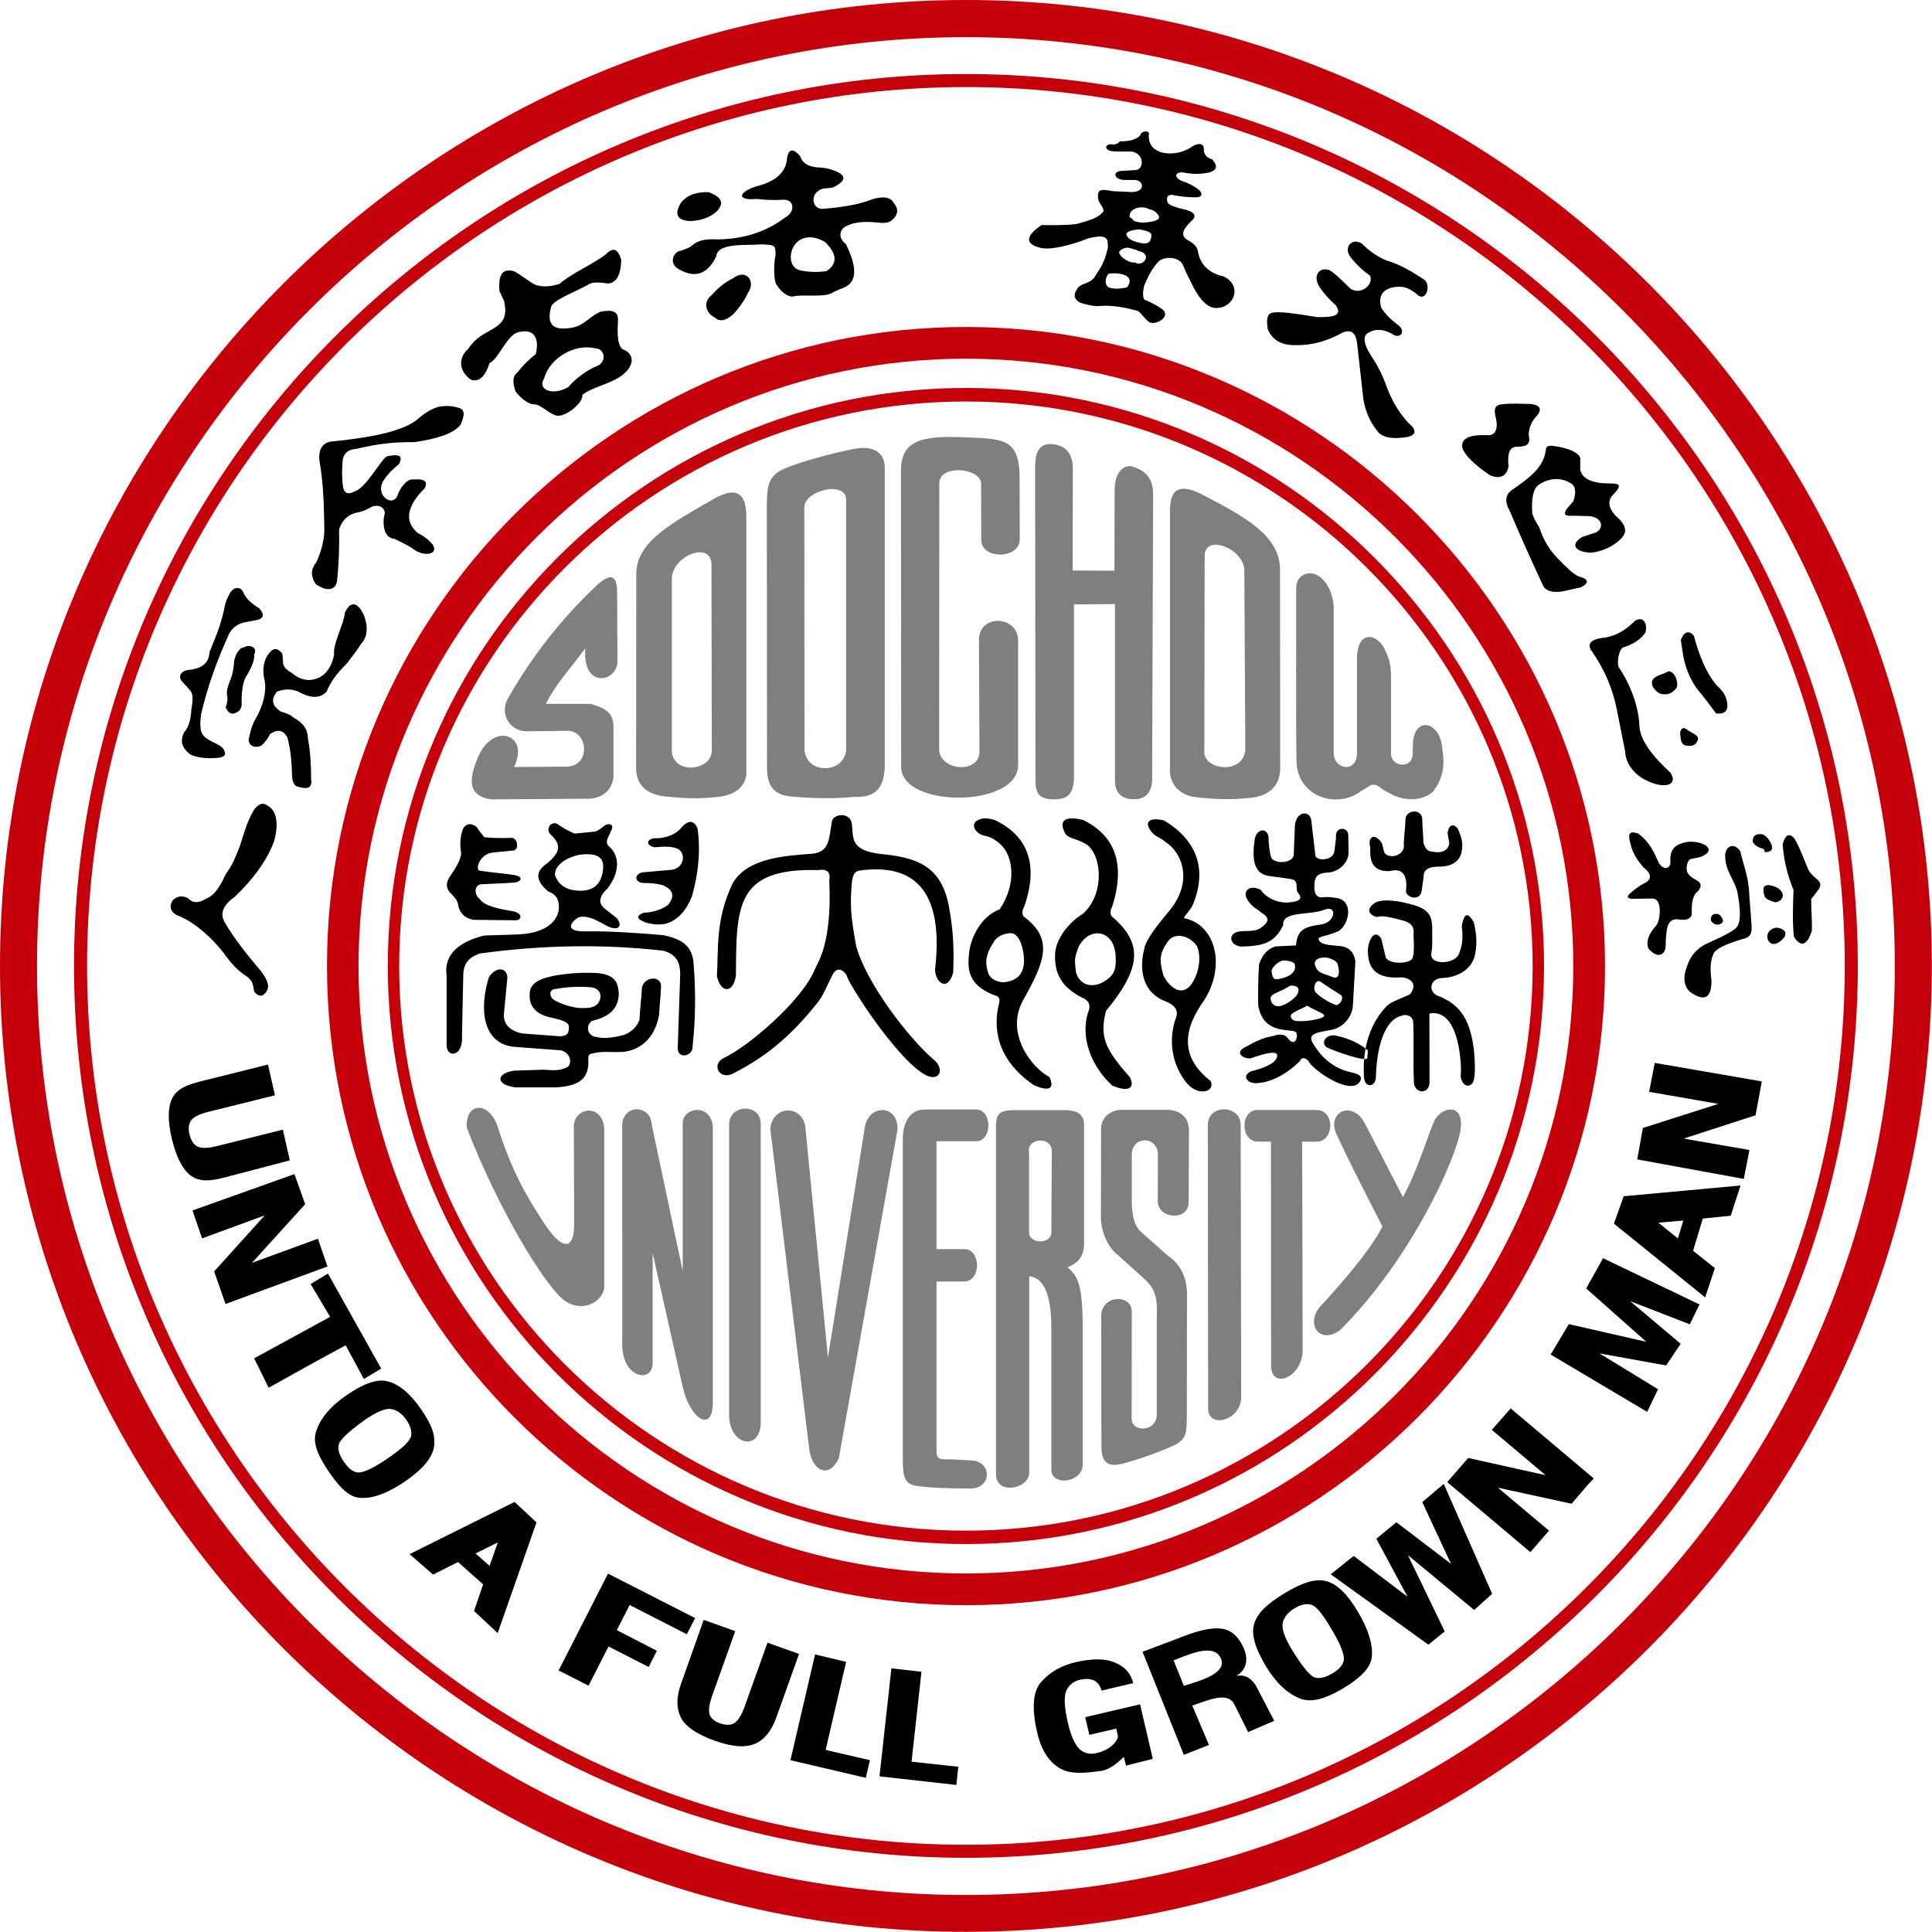
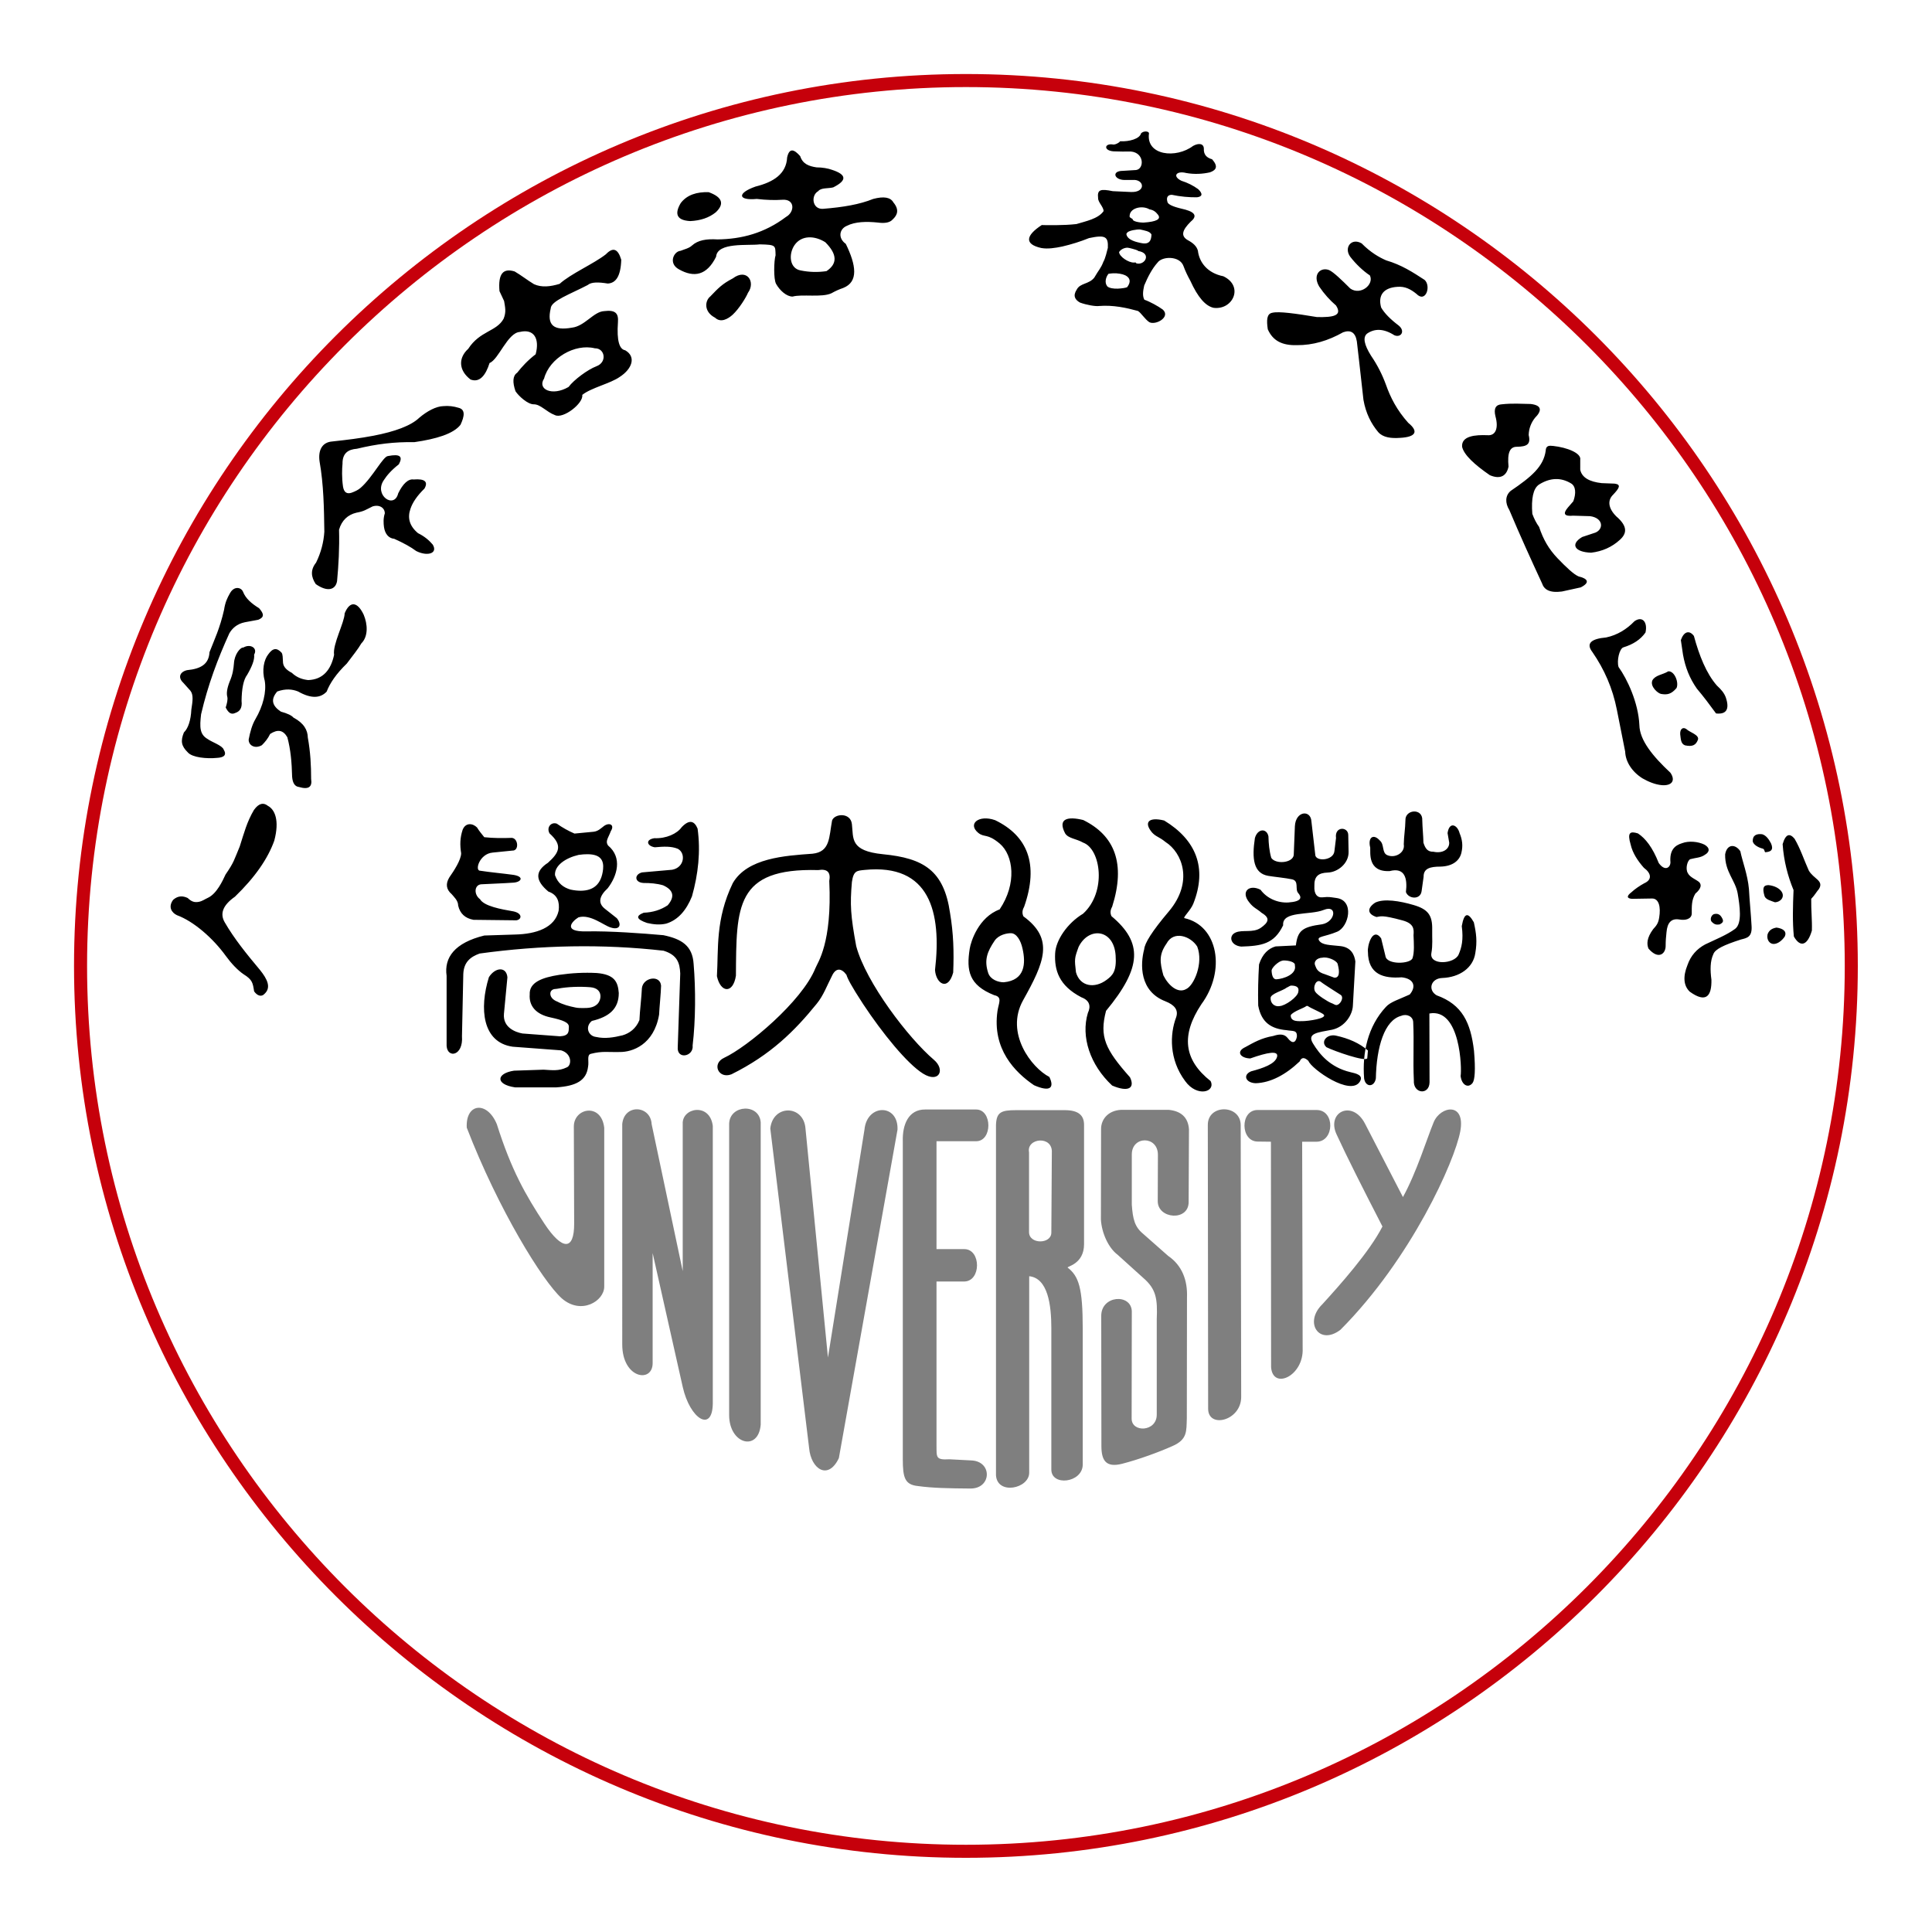
<svg xmlns="http://www.w3.org/2000/svg" version="1.1" id="图层_1" x="0px" y="0px" viewBox="0 0 116.93 116.93" style="enable-background:new 0 0 116.93 116.93;" xml:space="preserve">
  <style type="text/css">
	.st0{fill-rule:evenodd;clip-rule:evenodd;fill:#C6000B;}
	.st1{fill-rule:evenodd;clip-rule:evenodd;fill:#7F7F7F;}
	.st2{fill-rule:evenodd;clip-rule:evenodd;}
</style>
  <path class="st0" d="M58.46,5.27c29.3,0,53.19,23.9,53.19,53.19c0,29.29-23.89,53.19-53.19,53.19c-29.3,0-53.19-23.89-53.19-53.19  C5.27,29.17,29.17,5.27,58.46,5.27 M58.46,4.48c29.73,0,53.98,24.25,53.98,53.98c0,29.73-24.25,53.98-53.98,53.98  c-29.73,0-53.98-24.25-53.98-53.98C4.48,28.73,28.73,4.48,58.46,4.48" />
-   <path class="st1" d="M62.65,28.27c-0.01-1.17,0.45-1.49,1.19-1.37c0.74,0.12,1.13,0.65,1.09,1.62l-0.01,6.01l2.53,0.01l0.01-4.85  c0-1.46,0.87-1.59,1.16-1.42c0.78,0.24,1.17,0.77,1.17,1.64l-0.06,17.22c0.02,0.81-0.42,1.26-1.09,1.24  c-0.71,0.01-1.16-0.34-1.16-1.14l0-10.67l-2.48,0.02v10.58c-0.05,0.84-0.35,1.23-1.21,1.22c-0.87-0.01-1.12-0.3-1.12-1.17  L62.65,28.27 M29.73,48.38l5.7-0.04c0.9,0.07,1.78-0.49,1.7-1.62l0-2.36c0.02-0.88-0.01-1.4-1.41-1.76l-2.68,0  c0.65-1.28,1.3-1.9,2.39-3.37c-0.22,2.53,1.99,2.06,1.94,0.74l-0.02-4.14c-0.01-0.87-0.28-1.27-1.2-0.43  c-2.09,1.95-3.96,4.31-5.42,6.9c-0.5,0.91,0.12,1.97,1.16,1.96c0.82-0.01,1.63-0.02,2.45-0.03c1.26-0.01,1.44,2.12-0.03,2.17  l-3.2,0.02c0.98-1.98-1.27-2.74-2.17-0.61C28.34,47.22,28.32,48.17,29.73,48.38 M48.69,45.35c0.09,1.6,2.52,1.46,2.52-0.04l0-15.08  c0-1.14-2.53-0.58-2.53,0.49L48.69,45.35z M47.44,28.38c0.97-0.43,2.95-0.95,4.18-1.2c1.23-0.25,1.93,0.18,1.93,1.17l0,18.04  c-0.05,1.45-0.7,1.89-1.87,1.84c-1.27,0.13-2.61,0.08-3.79-0.02c-1.11-0.1-1.46-0.71-1.47-1.72l-0.01-15.9  C46.42,29.49,46.47,28.8,47.44,28.38 M54.54,46.41c0,2.51,7.07,2.5,7.08-0.1l0-7.53c0-1.55-2.38-1.64-2.37-0.05l0.03,6.75  c0.01,1.39-2.44,1.17-2.44-0.14l0.01-16.1c0-1.16,2.53-0.93,2.53,0.04l0.01,3.43c0.04,1.16,2.32,1.14,2.33-0.07l-0.01-3.5  c0.04-2.64-0.9-2.58-3.5-2.68c-2.6-0.1-3.71,0.28-3.68,2.1L54.54,46.41z M72.89,45.42c-0.15,1.17,2.38,1.54,2.48-0.07l-0.06-10.82  c-0.01-1.31-2.34-2.24-2.4-0.93L72.89,45.42z M72.8,29.95c2.53,1.32,4.66,2.46,4.67,4.51l0.01,11.93c0.03,1.02-0.5,1.74-1.73,1.89  c-1.23,0.14-2.32,0.09-3.36-0.03c-1.05-0.12-1.66-0.84-1.58-1.82l0-15.4C70.81,30.18,70.9,28.96,72.8,29.95 M43.08,45.4  c0.02,1.3-2.41,1.51-2.42,0l0-10.36c0-1.39,2.34-2.31,2.4-0.93L43.08,45.4z M43.17,30.21c-2.4,1.39-4.66,2.55-4.66,4.51L38.5,46.38  c-0.03,1.02,0.51,1.68,1.74,1.82c1.23,0.14,2.14,0.15,3.24,0.03c1.1-0.12,1.78-0.72,1.69-1.7l0-15.23  C45.16,30.43,45.01,29.15,43.17,30.21 M78.45,35.6c0.01,0.8-0.03,8.4,0.02,10.5c0.05,2.1,2.42,2.89,3.89,1.79  c0.59-0.34,0.58-0.42,0.84-0.39c0.25,0.02,0.38,0.28,0.84,0.47c0.76,0.47,1.85,0.61,2.66-0.02c0.57-0.69,0.73-1.51,0.64-2.25  l-0.06-0.5c-0.19-1.62-1.74-1.85-1.77-0.11l-0.01,0.55c-0.02,0.93-1.31,0.78-1.31-0.02v-4.08c0-0.9,0.05-1.43-0.43-2.33  c-0.48-0.89-1.63-1.07-1.63,0.68l0,5.68c0,1.25-1.41,1.01-1.41,0.01l0-8.82c-0.01-0.57-0.26-1.44-0.88-1.88  C79.23,34.46,78.44,34.79,78.45,35.6" />
  <path class="st1" d="M28.25,68.25c-0.08-1.49,1.23-1.64,1.82-0.21c0.88,2.78,1.73,4.27,2.88,6.02c1.07,1.62,1.81,1.66,1.8-0.02  l-0.02-5.85c-0.01-1.14,1.67-1.47,1.84,0.07v9.61c0,0.87-1.39,1.74-2.57,0.71C32.84,77.54,30.16,73.2,28.25,68.25 M44.13,85.64  c0,1.78,1.78,2.23,1.91,0.58V67.94c-0.07-1.17-1.86-1.1-1.91,0.06V85.64z M48.97,87.64c0.11,1.27,1.15,1.98,1.8,0.61l3.55-19.88  c0.06-1.58-1.85-1.58-2,0l-2.21,13.79L48.75,68.3c-0.11-1.44-1.97-1.47-2.13,0L48.97,87.64z M56,67.15  c-1.02-0.01-1.39,0.92-1.36,1.92l0,19.24c0,1.12,0.12,1.55,0.92,1.63c0.86,0.12,1.82,0.14,3.17,0.15c1.29,0.01,1.34-1.64,0.07-1.7  l-1.34-0.07c-0.85,0.05-0.77-0.13-0.78-0.85l0-9.91h1.67c1.04,0,1.04-1.96,0.01-1.96h-1.68v-6.53h2.4c0.99,0,0.98-1.92,0-1.92H56z   M63.66,69.77c0.07-1.07-1.55-0.9-1.38-0.03v4.83c0,0.75,1.35,0.74,1.35,0.03L63.66,69.77 M60.28,89.29  c0.08,1.21,2.01,0.81,2.01-0.16V77.24c1.13,0.12,1.34,1.73,1.34,3.15v8.55c0,1.03,1.87,0.81,1.9-0.28v-8.25  c0-2.46-0.24-3.17-0.91-3.69c-0.09-0.07,0.99-0.19,0.99-1.42v-7.22c0-0.61-0.38-0.89-1.17-0.89h-2.95c-0.91,0-1.18,0.13-1.21,0.89  V89.29z M66.63,73.82c0.05,0.8,0.45,1.7,1.01,2.12l1.55,1.4c0.79,0.68,0.87,1.27,0.82,2.51l0,5.77c0,1.05-1.53,1.1-1.52,0.23  l0.01-6.49c-0.04-1.09-1.87-0.97-1.85,0.3l0.01,7.85c0,0.85,0.25,1.34,1.26,1.08c1.01-0.26,2.21-0.7,3.04-1.07  c0.92-0.4,0.84-0.91,0.87-1.69l0.01-7.31c0.04-1.02-0.29-1.93-1.14-2.51l-1.53-1.35c-0.49-0.41-0.61-0.87-0.67-1.75l0-3.04  c0-1.14,1.58-1.14,1.58,0.02l-0.01,2.81c0,1.08,1.87,1.23,1.87,0.05l0.02-4.4c-0.05-0.74-0.5-1.11-1.23-1.18H68  c-0.84-0.03-1.37,0.51-1.36,1.18L66.63,73.82z M73.12,85.26c0,1.22,2,0.73,2-0.71L75.09,68.1c0-1.27-2-1.29-1.99-0.01L73.12,85.26z   M76.93,82.75c0.11,1.4,1.99,0.52,1.91-1.15l-0.03-12.5l0.87,0c1.08,0,1.14-1.92,0-1.92h-3.57c-1.07,0-1.04,1.9,0,1.91l0.81,0.01  L76.93,82.75z M80.89,68.65c0.62,1.35,1.61,3.31,2.78,5.58c-0.79,1.55-2.61,3.58-3.64,4.71c-1.13,1.1-0.19,2.53,1.1,1.54  c4.3-4.32,6.92-10.22,7.25-12.01c0.33-1.79-1.2-1.54-1.61-0.55c-0.41,0.99-1.03,3.02-1.86,4.53l-2.3-4.45  C81.85,66.54,80.27,67.3,80.89,68.65 M37.66,81.37c0,2.07,1.84,2.36,1.84,1.13v-6.66l1.82,8.1c0.44,1.95,1.79,2.78,1.82,1.02V68.14  c-0.18-1.43-1.88-1.1-1.82-0.11v8.9l-1.88-8.89c-0.06-1.15-1.66-1.25-1.78-0.01L37.66,81.37z" />
  <path class="st2" d="M70.6,57.11c0.43-0.82,1.47-0.45,1.86,0.18c0.39,1-0.2,2.36-0.67,2.57c-0.5,0.29-1.08-0.22-1.38-0.83  C70.19,58.22,70.14,57.77,70.6,57.11 M69.73,50.39c-0.53-0.63-0.2-0.96,0.73-0.73c1.91,1.16,2.63,2.85,1.76,5.04  c-0.16,0.4-0.66,0.85-0.53,0.87c2.03,0.45,2.52,3.18,1.02,5.21c-1.24,1.87-1.07,3.36,0.56,4.65c0.32,0.66-0.82,1-1.54,0  c-0.98-1.31-0.93-2.84-0.55-3.85c0.16-0.45-0.09-0.76-0.65-0.98c-1.58-0.61-1.52-2.25-1.28-3.15c0.03-0.36,0.45-1.06,1.5-2.3  c1.5-1.79,0.8-3.55-0.21-4.19C70.15,50.64,69.97,50.65,69.73,50.39 M33.39,59.94c0.13-0.11,0.2-0.07,0.35-0.1  c0.61-0.12,1.37-0.14,1.99-0.09c0.8,0.07,0.68,0.8,0.4,1.04c-0.23,0.21-0.54,0.22-0.84,0.22c-0.15,0-0.3,0-0.45-0.03  c-0.4-0.08-0.77-0.18-1.11-0.36C33.24,60.43,33.25,60.05,33.39,59.94 M29.59,59.14c-0.59,1.9-0.4,3.95,1.44,4.21  c0.87,0.07,2.06,0.15,2.93,0.22c0.68,0.2,0.65,0.94,0.32,1.04c-0.46,0.22-0.87,0.16-1.38,0.13l-1.79,0.06  c-1.07,0.16-1.15,0.83,0.06,1.01h2.51c1.2-0.08,1.81-0.42,1.91-1.24c0.07-0.33-0.09-0.72,0.17-0.79c0.71-0.18,1.02-0.09,1.75-0.11  c0.76,0.01,2.07-0.44,2.38-2.26c0.02-0.46,0.11-1.29,0.12-1.75c-0.05-0.68-1.08-0.51-1.16,0.14c-0.02,0.52-0.13,1.41-0.15,1.94  c-0.21,0.52-0.61,0.8-1.02,0.92c-0.53,0.13-1.07,0.22-1.6,0.1c-0.48-0.05-0.69-0.62-0.26-0.97c1.06-0.25,1.63-0.74,1.63-1.69  c-0.05-0.7-0.28-1.12-1.33-1.21c-0.76-0.04-1.52,0-2.27,0.11c-1.03,0.16-1.83,0.45-1.79,1.19c-0.05,0.68,0.36,1.2,1.27,1.39  c0.73,0.16,1.11,0.3,1.1,0.57c-0.01,0.28,0.02,0.54-0.54,0.57l-2.27-0.17c-0.44-0.08-1.19-0.37-1.12-1.19l0.21-2.21  C30.65,58.49,29.98,58.53,29.59,59.14 M27.91,51.64c0,0.4-0.44,1.07-0.72,1.47c-0.22,0.37-0.2,0.71,0.15,1.01  c0.12,0.15,0.39,0.38,0.39,0.69c0.11,0.48,0.42,0.77,0.93,0.86c0.78,0.01,1.81,0.02,2.59,0.03c0.34-0.05,0.38-0.42-0.17-0.54  c-0.77-0.13-1.79-0.32-2.03-0.74c-0.38-0.28-0.35-0.86,0.07-0.9c0.55-0.03,1.4-0.06,1.95-0.1c0.48-0.03,0.68-0.36,0.01-0.47  c-0.57-0.08-1.44-0.16-2.01-0.25c-0.36,0.02-0.06-1.03,0.75-1.1l1.19-0.12c0.42,0.02,0.36-0.75-0.04-0.77  c-0.56,0.02-1.1,0.02-1.66-0.04c-0.15-0.19-0.3-0.36-0.44-0.59c-0.26-0.26-0.69-0.31-0.87,0.14C27.84,50.71,27.83,51.13,27.91,51.64   M39.63,51.28c0.55-0.05,1-0.07,1.39,0.09c0.49,0.25,0.42,1.13-0.34,1.27c-0.61,0.05-1.21,0.11-1.82,0.16  c-0.48,0.12-0.47,0.61,0.09,0.64c0.41,0,0.8,0.03,1.18,0.14c0.63,0.28,0.73,0.69,0.28,1.21c-0.42,0.28-0.9,0.43-1.45,0.45  c-0.51,0.2-0.44,0.4,0.2,0.62c0.39,0.09,0.77,0.13,1.16,0.04c0.72-0.22,1.22-0.81,1.56-1.65c0.38-1.35,0.53-2.72,0.34-4.1  c-0.19-0.46-0.49-0.58-0.96-0.09c-0.28,0.4-0.94,0.7-1.65,0.67C39.05,50.81,39.14,51.2,39.63,51.28 M35.55,51.7  c0.83,0,1,0.4,0.95,0.91c-0.1,0.92-0.59,1.29-1.34,1.3c-0.19,0-0.4-0.02-0.63-0.07c-0.41-0.12-0.76-0.36-0.94-0.87  c-0.04-0.59,0.65-1.05,1.43-1.23C35.22,51.71,35.4,51.7,35.55,51.7 M33.26,50.44c-0.2-0.36,0.09-0.71,0.44-0.59  c0.34,0.24,0.7,0.44,1.07,0.6l1.15-0.11c0.28-0.03,0.44-0.2,0.65-0.36c0.33-0.22,0.64-0.05,0.4,0.32c-0.16,0.43-0.35,0.61-0.17,0.87  c0.89,0.74,0.55,1.85-0.02,2.59c-0.52,0.48-0.61,0.9-0.16,1.25l0.71,0.56c0.32,0.39,0.18,0.75-0.38,0.56  c-0.41-0.12-1.22-0.82-1.94-0.61c-0.41,0.25-0.96,0.88,0.47,0.85c1.43-0.03,3.43,0.12,4.67,0.23c1.1,0.23,1.76,0.63,1.83,1.74  c0.13,1.54,0.12,3.43-0.06,4.93c0.08,0.68-0.98,0.89-0.9,0.08l0.15-4.43c-0.03-0.64-0.17-1.12-1.01-1.38  c-3.7-0.42-7.42-0.34-11.13,0.17c-0.56,0.2-0.96,0.52-0.99,1.24l-0.08,3.76c0.09,1.21-0.88,1.36-0.93,0.59c0-1.41,0-2.82,0-4.24  c-0.16-1.11,0.49-2,2.28-2.44l1.87-0.06c1.28-0.03,2.4-0.41,2.63-1.44c0.07-0.54-0.07-0.97-0.62-1.16  c-0.79-0.66-0.83-1.22-0.03-1.74C33.86,51.59,34.06,51.16,33.26,50.44 M43.39,59.08c0.22,1.02,0.98,1.08,1.15-0.03  c0.03-4.16-0.05-6.53,4.98-6.39c0.55-0.09,0.77,0.13,0.67,0.66c0.18,3.78-0.71,4.94-0.84,5.28c-0.81,2.01-4.12,4.77-5.52,5.42  c-0.78,0.36-0.34,1.3,0.44,1c2.38-1.18,3.83-2.63,5.16-4.27c0.41-0.5,0.62-1.1,0.92-1.68c0.24-0.52,0.58-0.48,0.88-0.07  c0.06,0.21,0.27,0.64,1.01,1.77c1.15,1.74,2.66,3.61,3.63,4.21c0.97,0.6,1.36-0.24,0.65-0.84c-1.52-1.29-4.11-4.67-4.7-6.88  c-0.34-1.85-0.38-2.5-0.26-3.88c0.1-0.7,0.31-0.68,0.78-0.73c3.93-0.39,4.66,2.54,4.25,6.06c0.06,0.83,0.79,1.3,1.1,0.15  c0.05-1.25,0.02-2.35-0.19-3.6c-0.37-2.58-1.6-3.32-4.06-3.56c-2.01-0.2-1.78-0.95-1.88-1.82c-0.08-0.73-1.06-0.64-1.2-0.22  c-0.19,1-0.1,1.9-1.19,2.01c-1.67,0.12-3.94,0.26-4.82,1.78C43.29,55.65,43.49,57.43,43.39,59.08 M61.17,56.48  c0.34-0.01,0.61,0.42,0.72,0.95c0.19,0.85,0.17,1.9-1.14,2.02c-0.35,0-0.81-0.17-0.94-0.56c-0.26-0.79-0.06-1.29,0.39-1.96  C60.45,56.57,60.94,56.48,61.17,56.48 M59.21,50.41c-0.67-0.55,0.03-1.12,1.02-0.77c1.94,0.94,2.67,2.64,1.75,5.25  c-0.11,0.19-0.13,0.38-0.04,0.57c1.88,1.37,1.27,2.77-0.02,5.08c-1.11,1.99,0.52,4.09,1.59,4.64c0.32,0.66,0.05,0.93-0.93,0.5  c-1.16-0.79-2.54-2.19-2.21-4.49c0.07-0.49,0.32-0.85-0.2-0.96c-1.53-0.61-1.69-1.48-1.48-2.81c0.07-0.45,0.54-1.91,1.81-2.38  c1.06-1.57,0.83-3.28,0.01-3.98C59.75,50.42,59.59,50.71,59.21,50.41 M65.28,57.31c0.61-1.24,2.13-1.09,2.24,0.51  c0.07,0.97-0.18,1.21-0.54,1.48c-0.73,0.55-1.62,0.41-1.86-0.46C65.03,58.05,65.02,58.02,65.28,57.31 M64.46,50.43  c-0.46-0.89,0.16-1.03,1.1-0.8c1.91,0.94,2.58,2.64,1.75,5.25c-0.11,0.19-0.13,0.38-0.04,0.57c1.91,1.6,1.84,3.11-0.33,5.73  c-0.41,1.57-0.05,2.33,1.45,4.02c0.32,0.66-0.1,0.92-1.08,0.5c-1.34-1.25-1.9-2.96-1.47-4.39c0.19-0.4,0.12-0.76-0.39-0.95  c-1.37-0.71-1.64-1.65-1.59-2.66c0.04-0.8,0.74-1.83,1.69-2.4c1.44-1.31,1.08-3.91,0.01-4.3C65.12,50.75,64.65,50.75,64.46,50.43   M77.35,60.9c-0.21,0-0.46-0.16-0.45-0.5c0-0.26,0.75-0.44,0.98-0.63c0.07-0.02,0.19-0.12,0.26-0.12c0.35,0,0.49,0.12,0.44,0.36  c-0.02,0.33-0.82,0.88-1.14,0.88C77.44,60.89,77.46,60.9,77.35,60.9 M80.87,60.83c0.24,0,0.49-0.45,0.28-0.61  c-0.07-0.05-1.05-0.66-1.2-0.79c-0.28-0.22-0.52,0.31-0.35,0.59c0.13,0.21,0.77,0.61,0.98,0.69C80.64,60.72,80.8,60.83,80.87,60.83   M80.75,59.17c0.33,0.03,0.33-0.37,0.22-0.78c-0.01-0.22-0.49-0.44-0.8-0.44c-0.05,0-0.09,0-0.12,0.01  c-0.36,0.01-0.56,0.25-0.45,0.48c0.08,0.22,0.17,0.4,0.58,0.52C80.18,58.96,80.74,59.17,80.75,59.17 M78.37,58.43  c0.04-0.22-0.42-0.3-0.66-0.3c-0.03,0-0.06,0-0.09,0.01c-0.24,0.04-0.63,0.4-0.66,0.59c0.01,0.3,0.09,0.56,0.3,0.54  C77.69,59.24,78.49,58.97,78.37,58.43 M78.88,61.8c0.25,0,1.44-0.15,1.24-0.39c-0.09-0.11-0.8-0.39-0.98-0.53  c-0.03,0-0.06,0-0.08,0.01c-0.13,0.12-0.78,0.31-0.94,0.55C78.1,61.87,78.63,61.8,78.88,61.8 M79.47,63.16  c-0.39-0.63,0.28-0.67,1.16-0.84c0.79-0.18,1.23-0.92,1.25-1.46l0.15-2.67c-0.06-0.43-0.27-0.86-0.91-0.93  c-0.61-0.07-1.09-0.05-1.28-0.33c-0.18-0.27,0.33-0.22,1.09-0.54c0.71-0.3,1.06-1.89-0.04-2.04c-0.44-0.06-0.43-0.08-0.86-0.04  c-0.3,0.03-0.51-0.19-0.48-0.68c-0.02-0.6,0.25-0.8,0.81-0.82c0.6-0.02,1.28-0.55,1.26-1.26l-0.02-1.02  c-0.01-0.51-0.84-0.53-0.74,0.19l-0.1,0.81c-0.07,0.57-1.18,0.64-1.16,0.17l-0.23-1.99c-0.04-0.71-0.95-0.64-1,0.29l-0.07,1.76  c-0.08,0.48-1.1,0.56-1.36,0.16c-0.12-0.42-0.16-0.86-0.17-1.3c-0.1-0.5-0.65-0.49-0.82,0.1c-0.19,1.24-0.09,2.14,0.81,2.29  c0.28,0.05,1.08,0.13,1.44,0.21c0.44,0.1,0.16,0.6,0.37,0.83c0.21,0.24,0.26,0.51-0.59,0.57c-0.64,0.04-1.3-0.24-1.69-0.77  c-0.68-0.35-1.23,0.11-0.67,0.78c0.26,0.33,0.43,0.35,0.74,0.62c0.54,0.32,0.41,0.58-0.06,0.91c-0.48,0.32-1.1,0.09-1.52,0.28  c-0.44,0.19-0.32,0.78,0.34,0.85c1.21-0.04,1.99-0.14,2.54-1.29c-0.08-0.89,1.62-0.59,2.46-0.93c0.84-0.34,0.71,0.72-0.1,0.87  c-1.21,0.16-1.48,0.39-1.59,1.28c-0.38,0.01-0.85,0.05-1.23,0.06c-0.42,0.12-0.79,0.44-1,1.09c-0.05,0.87-0.07,1.62-0.05,2.49  c0.19,1.03,0.79,1.41,1.72,1.49c0.37,0.07,0.65-0.03,0.62,0.4c-0.07,0.36-0.27,0.46-0.57,0.06c-0.22-0.27-0.55-0.21-0.86-0.11  c-0.71,0.12-1.19,0.4-1.68,0.67c-0.61,0.28-0.29,0.68,0.29,0.69c1.05-0.37,1.73-0.5,1.62-0.09c-0.12,0.43-0.85,0.68-1.57,0.87  c-0.52,0.22-0.33,0.7,0.28,0.72c0.91-0.03,1.82-0.52,2.66-1.32c0.11-0.26,0.29-0.26,0.53-0.03c0.17,0.48,2.57,2.18,3.12,1.24  c0.22-0.38-0.23-0.48-0.58-0.56C80.5,64.6,79.86,63.8,79.47,63.16 M82.75,64.05l0.04-0.47c-0.51-0.45-1.19-0.74-1.93-0.9  c-0.54-0.12-0.96,0.36-0.58,0.7C80.76,63.62,82.65,64.28,82.75,64.05 M82.93,51.3c0.02,0.3-0.17,1.49,1.18,1.42  c0.92-0.24,1.08,0.45,0.98,1.27c0.15,0.42,0.88,0.49,0.95-0.06l0.12-0.86c-0.01-0.51,0.39-0.62,1.02-0.62  c0.77-0.02,1.17-0.39,1.27-0.85c0.1-0.42,0.05-0.79-0.11-1.17c-0.13-0.51-0.62-0.74-0.73-0.01l0.1,0.58c0.01,0.4-0.4,0.67-0.95,0.55  c-0.36,0.01-0.5-0.2-0.61-0.55c-0.01-0.45-0.06-0.9-0.07-1.35c0.04-0.76-1.05-0.67-1.02,0c-0.01,0.52-0.09,0.93-0.1,1.45  c0.09,0.5-0.51,0.86-0.99,0.66c-0.35-0.14-0.17-0.65-0.46-0.89C83.13,50.44,82.77,50.67,82.93,51.3 M83.31,55.5  c0.27-0.03,0.26-0.15,1.59,0.21c0.68,0.19,0.68,0.53,0.65,0.89c0.02,0.5,0.06,1.03-0.06,1.39c-0.12,0.36-1.57,0.42-1.64-0.13  l-0.26-1.07c-0.53-0.73-0.85,0.5-0.8,0.81c0.01,1.39,0.96,1.63,2.04,1.55c0.75,0.08,0.9,0.56,0.49,1.04  c-0.65,0.3-1.16,0.44-1.44,0.75c-1.1,1.18-1.44,2.78-1.32,4.33c0.08,0.55,0.62,0.54,0.71,0c0.04-1.9,0.52-3.53,1.54-3.79  c0.33-0.14,0.71,0.04,0.72,0.38c0.06,1.27-0.02,2.26,0.04,3.53c-0.05,0.81,0.93,0.91,0.95,0.12l-0.01-4.17  c1.89-0.35,1.97,3.39,1.89,3.78c0.06,0.54,0.45,0.77,0.72,0.43c0.14-0.18,0.19-0.8,0.09-1.95c-0.2-1.71-0.71-2.8-2.26-3.36  c-0.55-0.32-0.36-1.03,0.35-1.05c1.02-0.04,1.86-0.6,1.99-1.51c0.12-0.7,0.06-1.19-0.09-1.86c-0.34-0.6-0.58-0.62-0.73,0.23  c0.11,0.84-0.01,1.3-0.19,1.72c-0.26,0.59-1.78,0.67-1.65-0.08c0.09-0.49,0.04-0.92,0.05-1.41c0.02-0.88-0.24-1.25-1.14-1.51  c-0.82-0.24-1.78-0.4-2.31-0.14C82.73,54.96,82.75,55.32,83.31,55.5" />
-   <path class="st2" d="M71.03,100.49l0.62,1.54c0.87-0.27,2.85-0.78,2.16-1.8C73.29,99.45,71.69,100.25,71.03,100.49 M69.15,99.97  l2.68-1.01c0.87-0.33,1.64-0.47,2.17-0.38c0.53,0.1,0.87,0.42,1.15,0.92c0.41,0.74,0.42,1.47-0.32,1.93  c0.45-0.07,0.78,0.02,1.16,0.55l1.13,2.17l-1.58,0.68l-0.83-1.67c-0.39-0.78-1.48-0.31-2.55,0.07l1.01,2.38l-1.52,0.6L69.15,99.97z   M10.4,68.92c-0.25-1.08-0.25-1.89,0.02-2.44c0.3-0.61,0.95-0.84,1.79-1.05l4.01-1l0.42,1.86l-4.02,1c-0.52,0.13-0.87,0.29-1.04,0.5  c-0.16,0.21-0.2,0.5-0.11,0.87c0.09,0.37,0.25,0.61,0.46,0.72c0.25,0.13,0.64,0.12,1.18-0.01l4.01-1l0.42,1.86l-4.01,1.05  c-0.82,0.21-1.44,0.25-1.96-0.11C11.05,70.79,10.67,70.04,10.4,68.92 M12.96,76.95l3.06-3.39l-3.79,1.39l-0.58-1.69l6.17-2.2  l0.65,1.82l-3.22,3.55l3.99-1.46l0.58,1.68l-6.17,2.27L12.96,76.95z M106.25,67.5l-4.35,1.41l3.98,0.69l-0.34,1.75l-6.45-1.18  l0.34-1.9l4.57-1.46l-4.19-0.73l0.34-1.75l6.48,1.12L106.25,67.5z M95.12,91.01l-4.46-0.97l3.09,2.6l-1.13,1.3l-5.03-4.24l1.27-1.46  l4.68,1.04l-3.25-2.74l1.14-1.3l5.03,4.24l-0.35,0.37L95.12,91.01z M18.97,82.48l-2.71,1.51l-0.88-1.78l4.6-2.51l-1.18-1.99  l1.05-0.63l3.22,5.75l-1.05,0.63l-1.1-2.04L18.97,82.48z M20.54,87.32c0.19-0.33,0.7-0.78,1.51-1.36c0.76-0.53,1.32-0.76,1.67-0.67  c0.33,0.06,0.62,0.28,0.87,0.64c0.26,0.38,0.36,0.72,0.28,1.02c-0.09,0.29-0.52,0.7-1.27,1.22c-0.85,0.6-1.47,0.92-1.88,0.95  c-0.3,0-0.59-0.2-0.86-0.58C20.5,88.04,20.4,87.64,20.54,87.32 M25.49,85.3c-0.75-1.08-1.41-1.55-2.08-1.71  c-0.62-0.14-1.44,0.16-2.46,0.87c-0.99,0.68-1.58,1.42-1.82,2.18c-0.2,0.64,0.03,1.36,0.83,2.52c0.8,1.15,1.33,1.49,1.94,1.5  c0.74,0.02,1.64-0.32,2.7-1.06c1-0.7,1.57-1.38,1.67-2.06C26.35,86.93,26.2,86.33,25.49,85.3 M30.13,93.35l-0.5,1.42l-0.85-0.75  L30.13,93.35z M29.24,95.89l-0.55,1.61l1.43,1.34l2.35-6.7l-1.33-1.24l-6.35,3.16l1.42,1.24l1.51-0.76L29.24,95.89z M100.37,74  l1.51-0.13l-0.33,1.08L100.37,74z M103.06,73.75l1.69-0.17l0.59-1.83l-7.07,0.65l-0.59,1.66l5.52,4.46l0.59-1.77l-1.32-1.05  L103.06,73.75z M39.76,99.91l-0.5,0.98l-2.43-1.24l-1.21,2.37l-1.81-0.92l2.99-5.86l5.27,2.69l-0.5,0.98l-3.46-1.77l-0.78,1.52  L39.76,99.91z M43.22,105.34c-1.01-0.37-1.67-0.8-1.97-1.31c-0.32-0.58-0.33-1.28-0.04-2.1l1.38-3.89l1.91,0.68l-1.39,3.89  c-0.18,0.5-0.24,0.88-0.17,1.14c0.08,0.24,0.29,0.43,0.64,0.55c0.35,0.12,0.63,0.12,0.84,0c0.24-0.14,0.45-0.47,0.64-0.99l1.39-3.89  l1.91,0.68l-1.39,3.89c-0.3,0.8-0.73,1.32-1.3,1.56C45.08,105.79,44.27,105.72,43.22,105.34 M51.21,100.58l-1.24,5.33l2.68,0.62  l-0.25,1.07l-4.56-1.07l1.49-6.4L51.21,100.58z M55.77,101.18l-0.6,5.44l2.83,0.31l-0.12,1.1l-4.65-0.52l0.72-6.54L55.77,101.18z   M79.47,101.48c-0.32-0.21-0.73-0.75-1.26-1.6c-0.48-0.79-0.67-1.36-0.56-1.71c0.08-0.32,0.32-0.6,0.7-0.83  c0.39-0.24,0.74-0.31,1.04-0.21c0.29,0.11,0.66,0.56,1.13,1.36c0.54,0.88,0.82,1.53,0.82,1.93c-0.03,0.3-0.24,0.58-0.64,0.82  C80.19,101.56,79.78,101.64,79.47,101.48 M77.79,96.4c-1.13,0.68-1.7,1.24-1.89,1.9c-0.18,0.6,0.06,1.45,0.7,2.52  c0.62,1.03,1.31,1.67,2.06,1.97c0.62,0.25,1.41,0.12,2.62-0.6c1.2-0.72,1.7-1.33,1.75-1.94c0.06-0.73-0.21-1.65-0.88-2.76  c-0.63-1.05-1.27-1.66-1.94-1.81C79.6,95.55,78.86,95.76,77.79,96.4 M67.56,104.62L65.93,105l-0.25-1.07l3.32-0.78l0.77,3.3  l-1.62,0.41l-0.13-0.53c-0.36,0.34-0.85,0.78-1.38,0.85c-1.06,0.15-1.87,0.2-2.48-0.15c-0.68-0.39-1.15-1.12-1.39-2.19  c-0.33-1.42-0.26-2.42,0.2-2.99c0.52-0.62,1.23-1.04,2.13-1.25c0.97-0.22,1.73-0.23,2.29-0.01c0.65,0.24,1.05,0.67,1.19,1.28  l-1.91,0.45c-0.08-0.28-0.22-0.48-0.43-0.6c-0.22-0.12-0.52-0.14-0.89-0.05c-0.38,0.09-0.65,0.31-0.82,0.66  c-0.15,0.38-0.11,1.07,0.13,2.06c0.18,0.72,0.41,1.21,0.68,1.48c0.29,0.25,0.64,0.33,1.04,0.23c0.43-0.1,0.77-0.29,1.04-0.56  c0.15-0.18,0.23-0.32,0.24-0.43c0-0.05-0.01-0.09-0.02-0.13c-0.01-0.02-0.02-0.03-0.01-0.04L67.56,104.62z M80.54,95.28l1.39-1.11  l3.26,2.47l-1.89-3.51l1.21-1l3.31,2.52l-1.74-3.74l1.3-1.1l2.93,6.65l-1.09,0.98l-4.01-3.32l2.23,4.62l-0.99,0.8L80.54,95.28z   M93.85,81.98l1.1-1.84l4.69,1.07L96,77.98l1.02-1.83l5.84,2.8l-0.59,1.2l-3.61-1.4l3.06,2.58l-0.88,1.31l-4.04-0.73l3.55,2.17  l-0.66,1.37L93.85,81.98z" />
  <path class="st2" d="M67.65,17.47c-0.25,0.01-0.53-0.03-0.65-0.15 M69.23,13.47L69.23,13.47c0.74-0.05,1.07-0.2,0.85-0.48  c-0.13-0.17-0.27-0.28-0.51-0.32c-0.45-0.27-1.26-0.08-1.2,0.47l0.19,0.13C68.52,13.38,68.92,13.48,69.23,13.47 M69.06,14.71l0.01,0  c0.53,0.12,0.61-0.21,0.62-0.52c-0.1-0.2-0.43-0.24-0.68-0.3c-0.21-0.02-0.69,0.07-0.78,0.18c-0.03,0.03-0.04,0.06-0.06,0.09  C68.22,14.55,68.84,14.66,69.06,14.71C69.06,14.71,69.06,14.71,69.06,14.71 M68.62,15.89c-0.31,0.01-0.87-0.35-0.89-0.63  c0.07-0.13,0.26-0.26,0.5-0.27c0.1,0,0.52,0.12,0.63,0.17c0.01,0,0.01,0.02,0.02,0.03c0.84,0.13,0.42,0.89-0.1,0.75  c-0.01,0-0.05-0.06-0.06-0.06C68.69,15.89,68.65,15.89,68.62,15.89 M67.65,17.47c0.23-0.01,0.5-0.05,0.57-0.09  c0.26-0.35,0.16-0.58-0.12-0.72c-0.17-0.08-0.46-0.13-0.72-0.12c-0.09,0.01-0.19,0.01-0.29,0.03c-0.15,0.18-0.26,0.52-0.08,0.75   M67,17.32L67,17.32 M67.4,9.16c-0.61-0.04-0.57-0.48-0.07-0.42c0.14,0.05,0.42-0.11,0.46-0.19c0.56,0.03,1.19-0.15,1.27-0.48  c0.15-0.16,0.47-0.14,0.48,0c-0.19,1.35,1.64,1.54,2.67,0.76c0.35-0.19,0.64-0.14,0.65,0.16c-0.02,0.39,0.19,0.56,0.5,0.65  c0.37,0.42,0.27,0.65-0.13,0.79c-0.44,0.1-0.94,0.13-1.44,0.04c-0.58-0.15-0.86,0.19-0.29,0.47c0.38,0.12,0.72,0.29,1.02,0.51  c0.29,0.28,0.25,0.45-0.07,0.49c-0.46,0.01-1.02-0.04-1.53-0.15c-0.27,0-0.33,0.19-0.27,0.4c0.02,0.24,0.56,0.37,1.1,0.5  c0.64,0.18,0.68,0.43,0.31,0.73c-0.5,0.5-0.62,0.85-0.18,1.11c0.32,0.17,0.54,0.36,0.62,0.64c0.08,0.71,0.58,1.36,1.54,1.55  c1.26,0.6,0.58,2.06-0.59,1.91c-0.49-0.11-0.95-0.63-1.41-1.64c-0.16-0.29-0.3-0.58-0.41-0.88c-0.22-0.64-1.29-0.61-1.57-0.22  c-0.34,0.38-0.59,0.87-0.81,1.39c-0.08,0.35-0.11,0.64,0.01,0.86c0.32,0.11,0.84,0.39,1.12,0.6c0.48,0.45-0.43,0.96-0.82,0.76  c-0.27-0.18-0.51-0.58-0.69-0.68c-0.69-0.19-1.5-0.37-2.36-0.3c-0.2,0.03-0.75-0.06-1.15-0.21c-0.3-0.17-0.44-0.41-0.19-0.79  c0.21-0.4,0.74-0.31,1.06-0.72c0.27-0.47,0.4-0.56,0.55-0.96c0.12-0.2,0.22-0.65,0.27-0.84c0.03-0.68-0.15-0.8-1.14-0.59  c-0.52,0.21-1.06,0.38-1.62,0.51c-0.43,0.09-0.88,0.16-1.27,0.09c-1.03-0.23-0.95-0.75,0.03-1.39c0.23,0.01,1.35,0.03,2.1-0.06  c0.55-0.17,1.31-0.31,1.64-0.78c0.01-0.25-0.34-0.54-0.33-0.79c-0.06-0.52,0.14-0.57,0.89-0.42l1.09,0.05  c0.87,0.04,0.84-0.68,0.24-0.73l-0.52,0c-0.73,0.05-0.92-0.55-0.21-0.55l0.81-0.05c0.5-0.07,0.5-1.05-0.32-1.12  C68.11,9.18,67.75,9.17,67.4,9.16 M81.72,15.54c0.34,0.44,0.78,0.86,1.19,1.13c0.27,0.56-0.58,1.23-1.19,0.79  c-0.51-0.51-1.01-0.99-1.27-1.11c-0.51-0.21-1.04,0.25-0.61,0.99c0.31,0.46,0.65,0.83,1.02,1.15c0.4,0.62-0.16,0.72-1.15,0.7  c-1.28-0.21-2.31-0.36-2.71-0.26c-0.34,0.06-0.35,0.46-0.27,1c0.31,0.71,0.89,0.98,1.75,0.96c0.98,0.01,1.91-0.27,2.81-0.78  c0.45-0.16,0.74,0,0.83,0.55l0.13,1.13l0.27,2.41c0.14,0.8,0.46,1.44,0.9,1.96c0.29,0.32,0.77,0.38,1.32,0.34  c0.93-0.05,1.15-0.37,0.49-0.91c-0.69-0.77-1.08-1.54-1.35-2.31c-0.22-0.6-0.51-1.18-0.9-1.75c-0.42-0.67-0.51-1.12-0.24-1.34  c0.45-0.31,0.99-0.32,1.65,0.1c0.4,0.17,0.68-0.25,0.26-0.59c-0.49-0.37-0.86-0.74-1.06-1.09c-0.21-0.76,0.17-1.2,0.98-1.25  c0.46-0.04,0.8,0.14,1.15,0.42c0.57,0.59,0.91-0.47,0.5-0.84c-0.72-0.47-1.4-0.91-2.32-1.18c-0.42-0.18-0.95-0.48-1.49-1.03  C81.79,14.37,81.32,14.99,81.72,15.54 M88.49,27.04c0.11,0.49,0.75,1.08,1.68,1.72c0.66,0.28,1.02,0.02,1.13-0.52  c-0.08-0.84,0.08-1.2,0.5-1.2c0.61-0.01,0.86-0.14,0.72-0.71c0.01-0.4,0.15-0.75,0.38-1.04c0.42-0.42,0.44-0.76-0.26-0.84  c-0.55-0.01-1.13-0.05-1.75,0.02c-0.36,0.02-0.5,0.25-0.38,0.73c0.2,0.73,0,1.18-0.48,1.14C89.29,26.31,88.44,26.38,88.49,27.04   M91.43,29.71c-0.34,0.29-0.34,0.74-0.08,1.16c0.63,1.5,1.3,2.97,1.98,4.44c0.12,0.36,0.44,0.59,1.2,0.49l1.14-0.25  c0.61-0.31,0.39-0.54-0.12-0.66c-0.3-0.12-0.76-0.56-1.29-1.11c-0.52-0.55-0.85-1.11-1.11-1.89c-0.16-0.22-0.3-0.49-0.41-0.79  c-0.07-0.92,0.05-1.53,0.4-1.77c0.65-0.41,1.31-0.46,1.95-0.07c0.28,0.17,0.31,0.6,0.13,1.08l-0.33,0.38  c-0.32,0.38-0.21,0.54,0.32,0.49l1.03,0.03c0.79,0.11,0.83,0.77,0.33,0.99l-0.81,0.27c-0.75,0.44-0.45,0.92,0.54,0.95  c0.68-0.08,1.26-0.34,1.74-0.78c0.42-0.38,0.49-0.81-0.22-1.42c-0.49-0.49-0.54-0.97-0.19-1.31c0.37-0.39,0.51-0.62,0.09-0.67  l-0.78-0.03c-0.73-0.08-1.2-0.33-1.3-0.81l0-0.6c0.08-0.41-0.81-0.75-1.63-0.84c-0.25-0.03-0.45-0.03-0.46,0.29  C93.42,28.23,92.7,28.85,91.43,29.71 M101.86,39.62c0.14,0.78,0.4,1.43,0.84,2.06c0.4,0.47,0.78,0.98,1.16,1.5  c0.63,0.07,0.83-0.26,0.59-0.97c-0.1-0.27-0.27-0.47-0.54-0.72c-0.64-0.73-1.07-1.82-1.39-3c-0.27-0.36-0.6-0.29-0.79,0.25  L101.86,39.62z M100.01,41.17c-0.17,0.38,0.35,0.81,0.53,0.83c0.36,0.06,0.61,0.02,0.93-0.36c0.15-0.35-0.13-1.04-0.5-1.01  C100.63,40.84,100.2,40.85,100.01,41.17 M101.69,44.44c0.04,0.29,0.03,0.57,0.29,0.67c0.46,0.1,0.66-0.02,0.78-0.33  c0.12-0.3-0.52-0.47-0.69-0.65C101.85,43.97,101.67,44.13,101.69,44.44 M98.92,37.6c-0.46,0.48-1.04,0.84-1.71,0.98  c-0.89,0.08-1.25,0.35-0.83,0.89c0.71,1.03,1.22,2.17,1.48,3.5l0.5,2.52c0.02,0.61,0.41,1.22,1.05,1.62  c0.37,0.21,0.76,0.37,1.16,0.41c0.62,0.05,0.85-0.28,0.53-0.75c-1.08-1.01-1.86-1.97-1.88-2.88c-0.06-1.36-0.74-2.8-1.26-3.52  c-0.12-0.38,0.05-1.11,0.29-1.19c0.59-0.18,1.04-0.47,1.34-0.9C99.73,37.65,99.4,37.26,98.92,37.6 M106.08,50.92  c0.04,0.2,0.32,0.37,0.6,0.44c0.12,0.03,0.1,0.16,0.15,0.22c0.36-0.02,0.52-0.15,0.36-0.53c-0.12-0.23-0.29-0.49-0.54-0.56  C106.31,50.45,106.07,50.55,106.08,50.92 M106.8,54.25c0.09,0.2,0.36,0.26,0.63,0.36c0.35-0.02,0.6-0.33,0.4-0.64  c-0.13-0.2-0.42-0.36-0.79-0.4C106.74,53.57,106.64,53.72,106.8,54.25 M106.98,56.54c-0.08,0.35,0.14,0.61,0.39,0.59  c0.23-0.01,0.48-0.2,0.65-0.45c0.13-0.29-0.07-0.48-0.5-0.54C107.29,56.18,107.08,56.27,106.98,56.54 M107.89,51.09  c0.07,1.02,0.31,1.93,0.66,2.78c-0.04,0.98-0.07,1.92,0.02,2.81c0.4,0.7,0.83,0.53,1.09-0.36c0.02-0.66-0.05-1.22-0.04-1.92  c0.23-0.24,0.3-0.4,0.47-0.6c0.31-0.51-0.34-0.61-0.62-1.12c-0.29-0.64-0.5-1.31-0.86-1.92C108.33,50.43,108.08,50.44,107.89,51.09   M104.41,51.71c-0.02,1.06,0.62,1.56,0.76,2.37c0.12,0.72,0.29,1.81-0.16,2.14c-0.52,0.38-1.19,0.64-1.81,0.94  c-0.5,0.27-0.87,0.67-1.07,1.25c-0.28,0.69-0.24,1.25,0.14,1.61c1,0.72,1.33,0.25,1.31-0.72c-0.08-0.61-0.08-1.13,0.12-1.56  c0.11-0.29,0.61-0.54,1.67-0.88c0.37-0.09,0.68-0.15,0.64-0.81c-0.04-0.75-0.12-1.51-0.16-2.25c-0.08-0.88-0.4-1.68-0.52-2.28  C105.03,51.07,104.52,51.07,104.41,51.71 M103.59,55.78c0.16,0.17,0.28,0.2,0.48,0.17c0.26-0.12,0.25-0.23,0.13-0.43  c-0.11-0.19-0.27-0.25-0.48-0.19C103.55,55.41,103.49,55.66,103.59,55.78 M103.16,51.12c-0.39-0.19-0.95-0.24-1.35-0.09  c-0.47,0.14-0.77,0.44-0.71,1.17c-0.01,0.32-0.34,0.55-0.71,0.03c-0.37-0.94-0.8-1.49-1.26-1.79c-0.48-0.15-0.65-0.05-0.44,0.67  c0.12,0.53,0.44,1,0.8,1.41c0.45,0.33,0.52,0.72,0.02,0.94c-0.26,0.14-0.58,0.36-0.77,0.54c-0.29,0.22-0.3,0.37,0.02,0.4l1.23-0.02  c0.42,0,0.53,0.53,0.43,1.14c-0.05,0.35-0.16,0.49-0.37,0.72c-0.39,0.53-0.39,0.9-0.28,1.17c0.6,0.7,1.05,0.32,1.04-0.18  c0-0.3,0.02-0.5,0.05-0.8c0.05-0.59,0.29-0.86,0.78-0.78c0.37,0.07,0.74-0.03,0.75-0.36c0-0.44-0.02-0.81,0.22-1.21  c0.18-0.15,0.47-0.45,0.22-0.7c-0.21-0.17-0.55-0.28-0.68-0.54c-0.16-0.27-0.02-0.77,0.15-0.84c0.32-0.09,0.63-0.08,0.89-0.27  C103.47,51.57,103.51,51.32,103.16,51.12 M10.71,55.39c1.01,0.37,2.18,1.39,2.96,2.47c0.32,0.44,0.71,0.86,1.08,1.11  c0.53,0.33,0.55,0.52,0.63,1.03c0.19,0.27,0.45,0.36,0.64,0.14c0.39-0.37,0.18-0.86-0.29-1.44c-0.82-0.98-1.55-1.88-2.13-2.88  c-0.3-0.52-0.12-1.03,0.62-1.55c1.22-1.18,1.99-2.3,2.38-3.39c0.33-1.24,0.03-1.89-0.39-2.11c-0.25-0.2-0.53-0.18-0.84,0.25  c-0.43,0.73-0.59,1.37-0.86,2.21c-0.35,0.83-0.33,0.93-0.86,1.7c-0.17,0.37-0.53,1.15-1.05,1.4c-0.2,0.09-0.35,0.21-0.56,0.25  c-0.29,0.06-0.47-0.03-0.68-0.23c-0.28-0.13-0.57-0.16-0.88,0.11C10.16,54.89,10.39,55.24,10.71,55.39 M11.58,42.95  c-0.03,0.64-0.19,1.13-0.45,1.38c-0.21,0.52-0.16,0.82,0.24,1.21c0.27,0.31,1.15,0.39,1.75,0.33c0.43-0.02,0.62-0.17,0.42-0.5  c-0.08-0.25-0.73-0.46-0.97-0.64c-0.49-0.28-0.49-0.72-0.4-1.5c0.42-1.8,1.01-3.36,1.71-4.9c0.17-0.29,0.45-0.57,0.94-0.67  l0.81-0.15c0.37-0.15,0.36-0.35,0.05-0.7c-0.44-0.27-0.81-0.58-0.97-0.99c-0.11-0.28-0.54-0.37-0.79,0.08  c-0.17,0.3-0.29,0.55-0.36,1.01c-0.25,1.11-0.58,1.79-0.88,2.56c-0.04,0.71-0.5,1.01-1.36,1.09c-0.43,0.1-0.57,0.44-0.23,0.76  l0.43,0.48C11.72,42.05,11.66,42.43,11.58,42.95 M14.73,39.19c-0.19-0.02-0.54,0.42-0.57,0.95c-0.03,0.35-0.07,0.67-0.26,1.11  c-0.17,0.43-0.2,0.73-0.14,0.94c0.03,0.16-0.02,0.38-0.1,0.63c0.16,0.32,0.33,0.45,0.58,0.33c0.27-0.09,0.43-0.29,0.38-0.73  c0.01-0.72,0.11-1.28,0.34-1.58c0.28-0.48,0.46-0.91,0.42-1.22C15.61,39.23,15.16,38.94,14.73,39.19 M16.23,39.61  c-0.25,0.32-0.39,0.94-0.21,1.58c0.12,0.67-0.1,1.55-0.56,2.33c-0.2,0.34-0.32,0.77-0.41,1.24c-0.01,0.36,0.39,0.58,0.8,0.34  c0.19-0.19,0.36-0.39,0.5-0.68c0.45-0.29,0.78-0.25,1.04,0.2c0.2,0.73,0.27,1.54,0.29,2.39c0.03,0.39,0.17,0.59,0.41,0.62  c0.58,0.17,0.82,0.01,0.74-0.49c0-0.8-0.04-1.62-0.2-2.5c-0.01-0.45-0.23-0.87-0.87-1.21c-0.11-0.13-0.36-0.25-0.76-0.36  c-0.48-0.32-0.67-0.7-0.22-1.22c0.51-0.18,0.91-0.14,1.26,0c0.81,0.46,1.36,0.4,1.73,0.01c0.2-0.52,0.58-1.08,1.22-1.7  c0.39-0.52,0.67-0.86,0.88-1.22c0.43-0.43,0.38-1.17,0.14-1.74c-0.37-0.78-0.83-0.86-1.15-0.08c-0.01,0.56-0.74,1.88-0.64,2.51  c-0.19,0.91-0.67,1.5-1.57,1.53c-0.33-0.04-0.66-0.13-0.99-0.44c-0.27-0.14-0.5-0.33-0.53-0.6c-0.02-0.32-0.01-0.51-0.09-0.62  C16.76,39.2,16.52,39.2,16.23,39.61 M19.34,27.92c0.25,1.42,0.27,2.84,0.29,4.26c-0.04,0.63-0.2,1.26-0.5,1.87  c-0.35,0.44-0.31,0.86-0.02,1.3c0.71,0.5,1.2,0.35,1.29-0.18c0.09-0.96,0.15-1.98,0.12-3.11c0.16-0.57,0.54-0.91,1.05-1.03  c0.48-0.09,0.55-0.17,0.98-0.38c0.42-0.13,0.74,0.09,0.74,0.42c-0.1,0.3-0.08,0.61-0.05,0.83c0.06,0.41,0.28,0.68,0.62,0.71  c0.58,0.26,1.01,0.5,1.33,0.74c0.67,0.34,1.33,0.15,1-0.39c-0.22-0.26-0.5-0.5-0.89-0.69c-0.54-0.45-0.64-0.95-0.46-1.47  c0.13-0.39,0.4-0.79,0.85-1.23c0.23-0.4,0.04-0.61-0.66-0.55c-0.32-0.05-0.65,0.26-0.93,0.84c-0.24,0.98-1.49,0.1-0.87-0.8  c0.18-0.28,0.44-0.59,0.91-0.96c0.26-0.48,0.07-0.64-0.65-0.5c-0.3,0-0.94,1.3-1.67,1.93c-0.14,0.12-0.32,0.21-0.54,0.29  c-0.27,0.09-0.46,0-0.52-0.37c-0.08-0.55-0.06-1.08-0.03-1.38c-0.01-0.63,0.33-0.87,0.87-0.91c1.21-0.29,2.25-0.42,3.48-0.4  c1.32-0.19,2.36-0.5,2.79-1.05c0.25-0.53,0.3-0.93-0.12-1.03c-0.29-0.09-0.6-0.13-0.92-0.1c-0.44,0.01-0.99,0.31-1.45,0.7  c-0.51,0.49-1.48,0.84-2.77,1.09c-0.84,0.16-1.59,0.25-2.51,0.35C19.48,26.77,19.25,27.27,19.34,27.92 M32.93,22.91  c0.33-1.24,1.86-2.13,3.07-1.83c0.62-0.01,0.76,0.85,0.09,1.09c-0.52,0.2-1.35,0.81-1.68,1.25C33.42,24,32.5,23.56,32.93,22.91   M30.48,19.29c0.17-0.42,0.09-0.69,0.03-1.07c-0.09-0.18-0.19-0.42-0.28-0.6c-0.09-1.05,0.22-1.41,0.92-1.19  c0.41,0.24,0.77,0.53,1.17,0.77c0.46,0.21,0.99,0.15,1.55-0.02c0.67-0.61,2.06-1.21,2.8-1.79c0.43-0.45,0.73-0.34,0.93,0.33  c-0.03,1-0.33,1.42-0.82,1.44c-0.55-0.09-0.99-0.1-1.21,0.09c-1.05,0.55-2.23,0.96-2.24,1.42c-0.24,1.01,0.18,1.36,1.29,1.16  c0.77-0.09,1.31-0.97,1.94-1c0.71-0.09,0.88,0.15,0.84,0.67c-0.08,1.14,0.09,1.64,0.44,1.7c0.69,0.4,0.4,1.14-0.33,1.61  c-0.56,0.4-1.74,0.66-2.27,1.09c0.09,0.5-1.16,1.48-1.66,1.22c-0.51-0.19-0.87-0.66-1.28-0.65c-0.36,0-0.9-0.49-1.1-0.79  c-0.19-0.55-0.17-0.94,0.1-1.12c0.29-0.37,0.64-0.75,1.12-1.12c0.25-0.93-0.09-1.56-0.96-1.35c-0.74,0.05-1.28,1.67-1.83,1.88  c-0.23,0.73-0.59,1.21-1.15,1c-0.74-0.56-0.74-1.32-0.14-1.86C29.04,20.02,30.06,20.07,30.48,19.29 M48.09,14.83  c0.42-0.6,1.21-0.58,1.86-0.17c0.72,0.72,0.75,1.3,0.07,1.75c-0.54,0.08-1.06,0.06-1.55-0.04C47.78,16.26,47.71,15.38,48.09,14.83   M45.73,11.29c-1.14,0.4-1.07,0.86,0.07,0.75c0.59,0.07,1.1,0.08,1.56,0.05c0.76-0.05,0.75,0.74,0.21,1.04  c-1.3,0.98-2.68,1.34-4.14,1.36c-0.68-0.04-1.18,0.04-1.55,0.37c-0.18,0.17-0.47,0.23-0.69,0.32c-0.41,0.03-0.76,0.76-0.1,1.12  c0.92,0.52,1.69,0.37,2.25-0.76c0.07-0.9,1.95-0.66,2.64-0.75c1.01,0.02,0.94,0.07,0.96,0.66c-0.1,0.32-0.13,1.44,0.03,1.73  c0.23,0.41,0.64,0.77,1,0.77c0.57-0.16,1.77,0.07,2.35-0.2c0.23-0.13,0.47-0.24,0.71-0.32c0.94-0.37,0.79-1.38,0.16-2.67  c-0.49-0.35-0.39-0.9,0.06-1.09c0.51-0.26,1.2-0.27,1.88-0.2c0.43,0.06,0.73,0,0.89-0.18c0.31-0.28,0.41-0.61,0.05-1.04  c-0.17-0.31-0.58-0.38-1.22-0.21c-0.82,0.33-1.79,0.5-3.05,0.6c-0.65,0.03-0.73-0.82-0.28-1.07c0.17-0.22,0.61-0.15,0.91-0.23  c0.84-0.42,0.82-0.77-0.07-1.06c-0.24-0.09-0.6-0.15-0.94-0.15c-0.47-0.07-0.84-0.21-0.99-0.68c-0.37-0.42-0.66-0.52-0.79,0.08  C47.59,10.52,46.82,11.02,45.73,11.29 M41.2,12.29c-0.41,0.69-0.21,1.05,0.58,1.09c0.62-0.03,1.13-0.2,1.54-0.53  c0.54-0.51,0.4-0.92-0.43-1.22C42.17,11.61,41.58,11.79,41.2,12.29 M42.99,17.94c-0.32,0.25-0.42,0.92,0.29,1.29  c0.34,0.32,0.77,0.08,1.06-0.18c0.4-0.37,0.82-1.06,0.93-1.33c0.48-0.66-0.07-1.51-0.92-0.87C43.7,17.19,43.48,17.43,42.99,17.94" />
-   <path class="st0" d="M58.46,2.25c30.96,0,56.22,25.25,56.22,56.22c0,30.96-25.25,56.22-56.22,56.22  c-30.96,0-56.22-25.25-56.22-56.22C2.24,27.5,27.5,2.25,58.46,2.25 M58.46,0c32.2,0,58.46,26.26,58.46,58.46  c0,32.2-26.26,58.46-58.46,58.46C26.26,116.93,0,90.67,0,58.46C0,26.26,26.26,0,58.46,0" />
-   <path class="st0" d="M58.46,21.71c20.24,0,36.76,16.51,36.76,36.76c0,20.24-16.51,36.76-36.76,36.76  c-20.24,0-36.76-16.51-36.76-36.76C21.71,38.22,38.22,21.71,58.46,21.71 M58.46,19.79c21.3,0,38.68,17.38,38.68,38.68  c0,21.3-17.38,38.68-38.68,38.68S19.79,79.77,19.79,58.46C19.79,37.16,37.16,19.79,58.46,19.79" />
-   <path class="st0" d="M58.46,24.3c18.89,0,34.3,15.35,34.3,34.17s-15.41,34.17-34.3,34.17s-34.3-15.35-34.3-34.17  S39.57,24.3,58.46,24.3 M58.46,23.48c19.27,0,34.99,15.72,34.99,34.99S77.73,93.45,58.46,93.45c-19.27,0-34.99-15.72-34.99-34.99  S39.19,23.48,58.46,23.48" />
</svg>